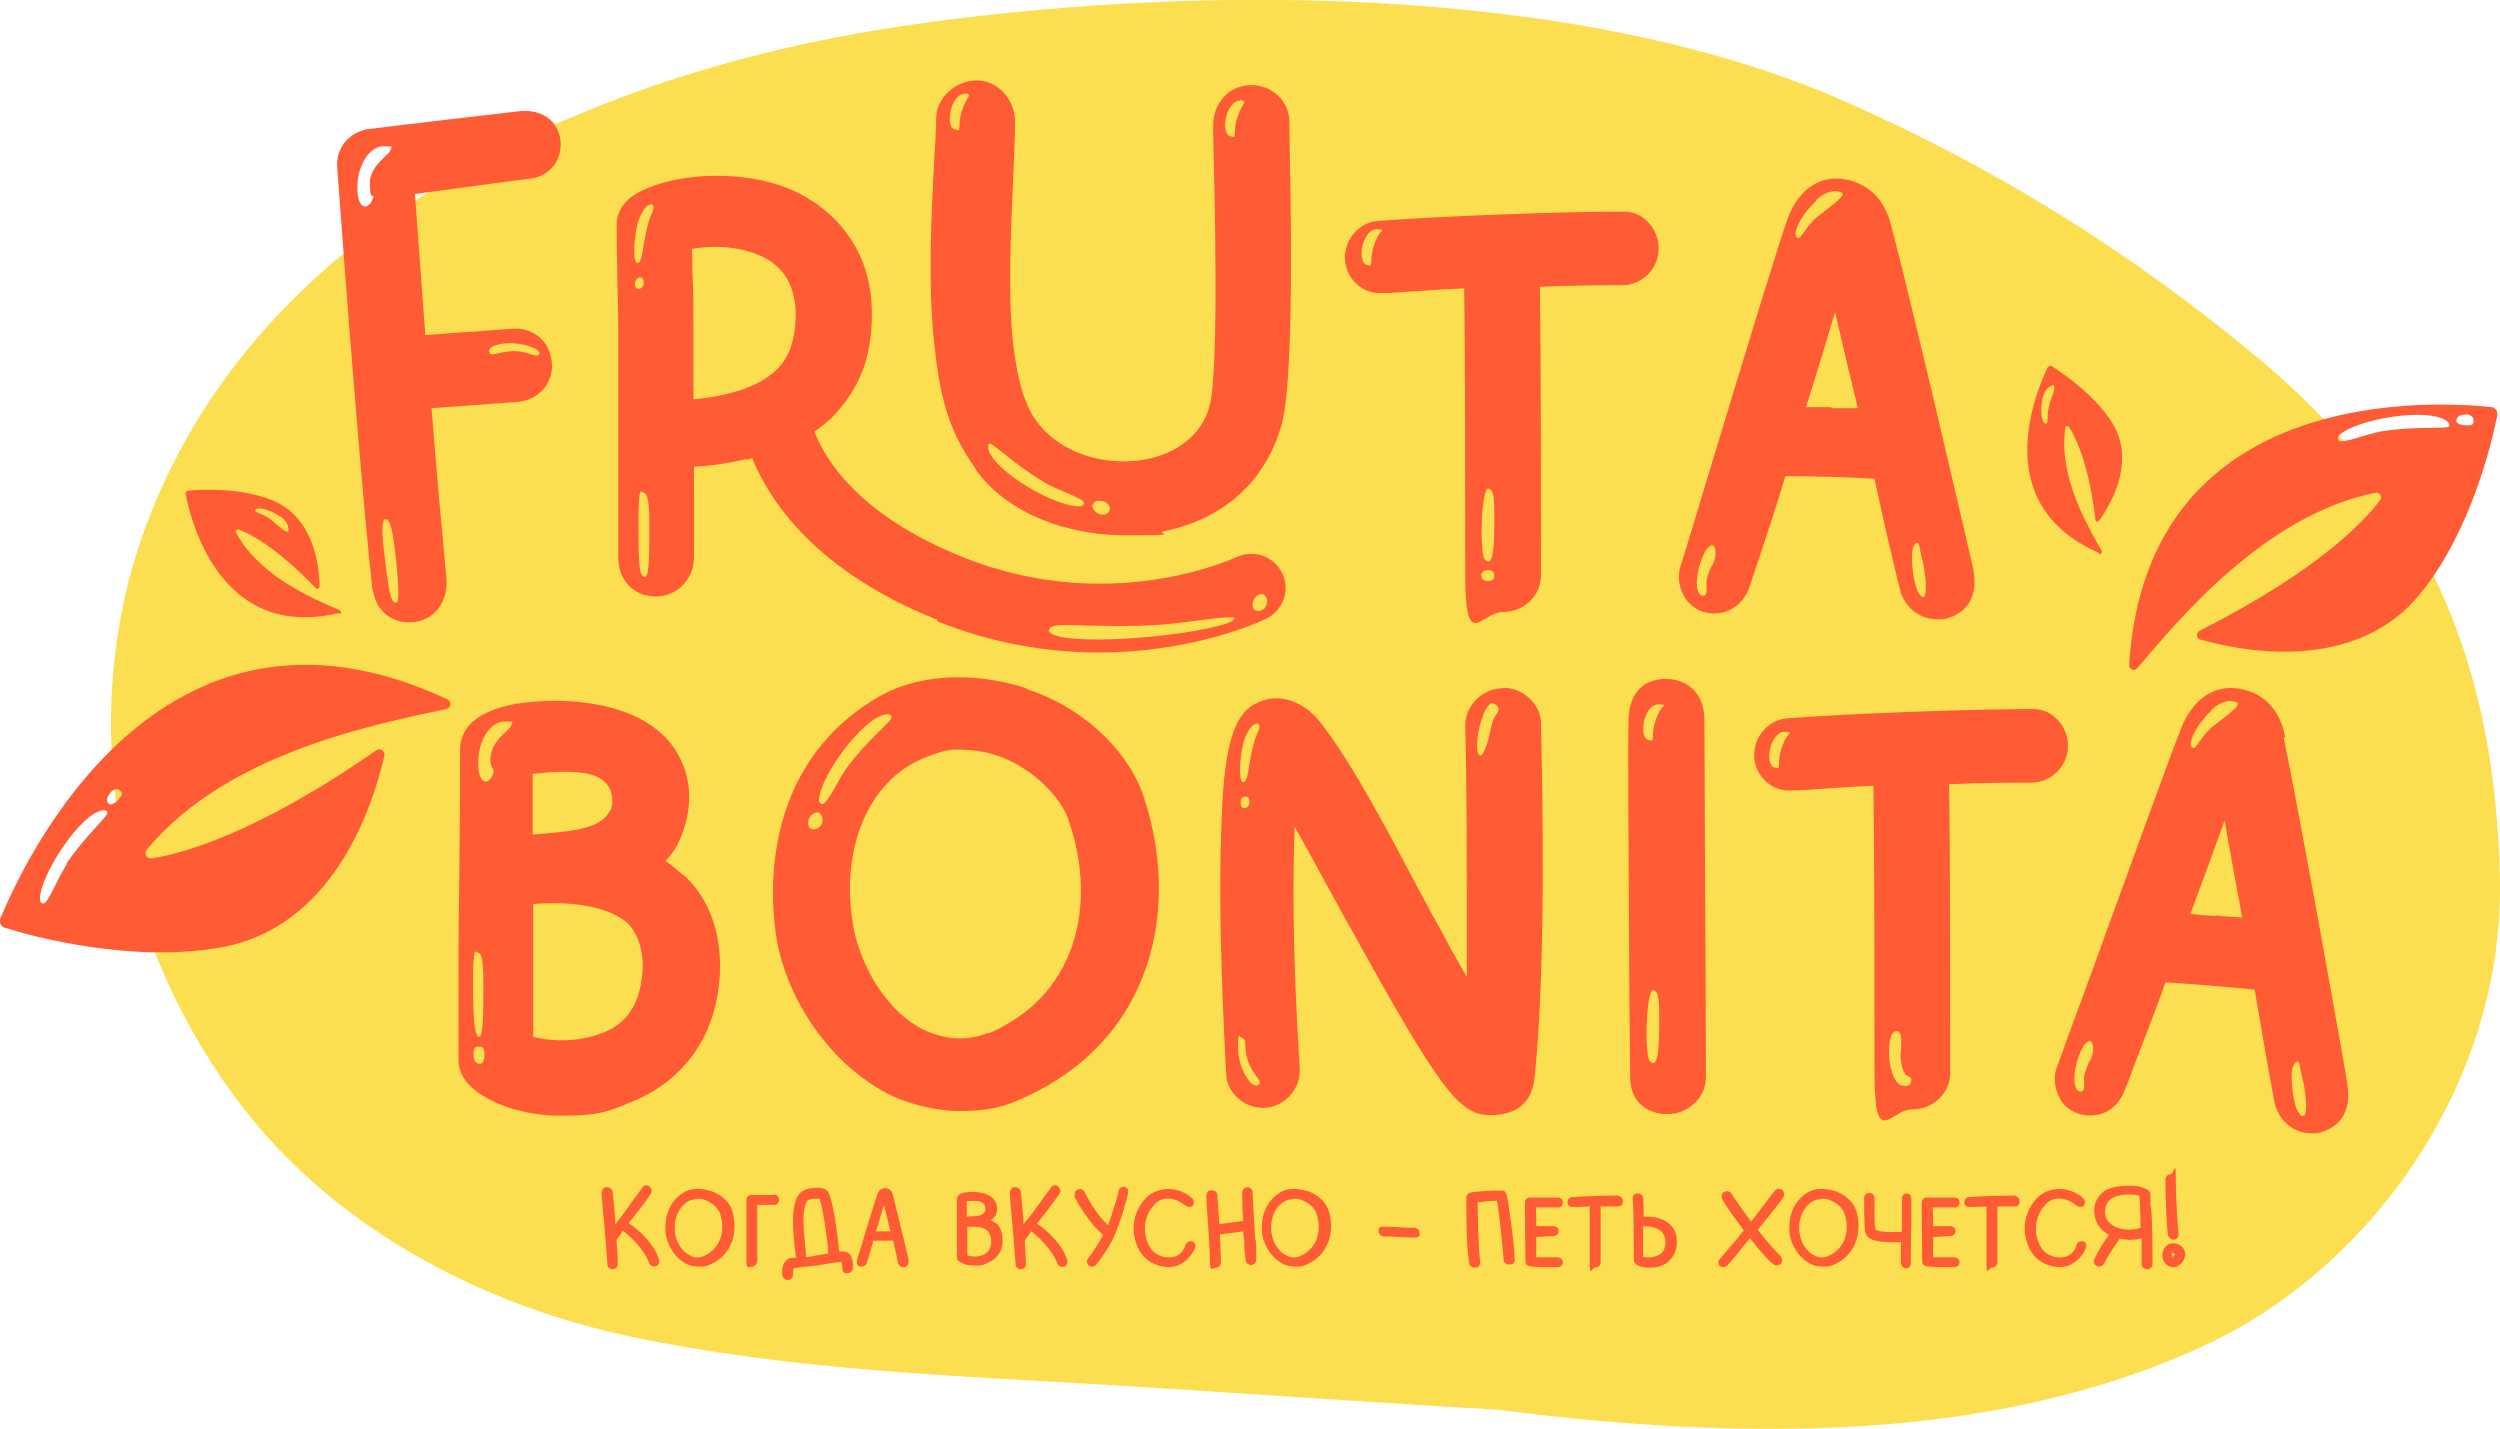
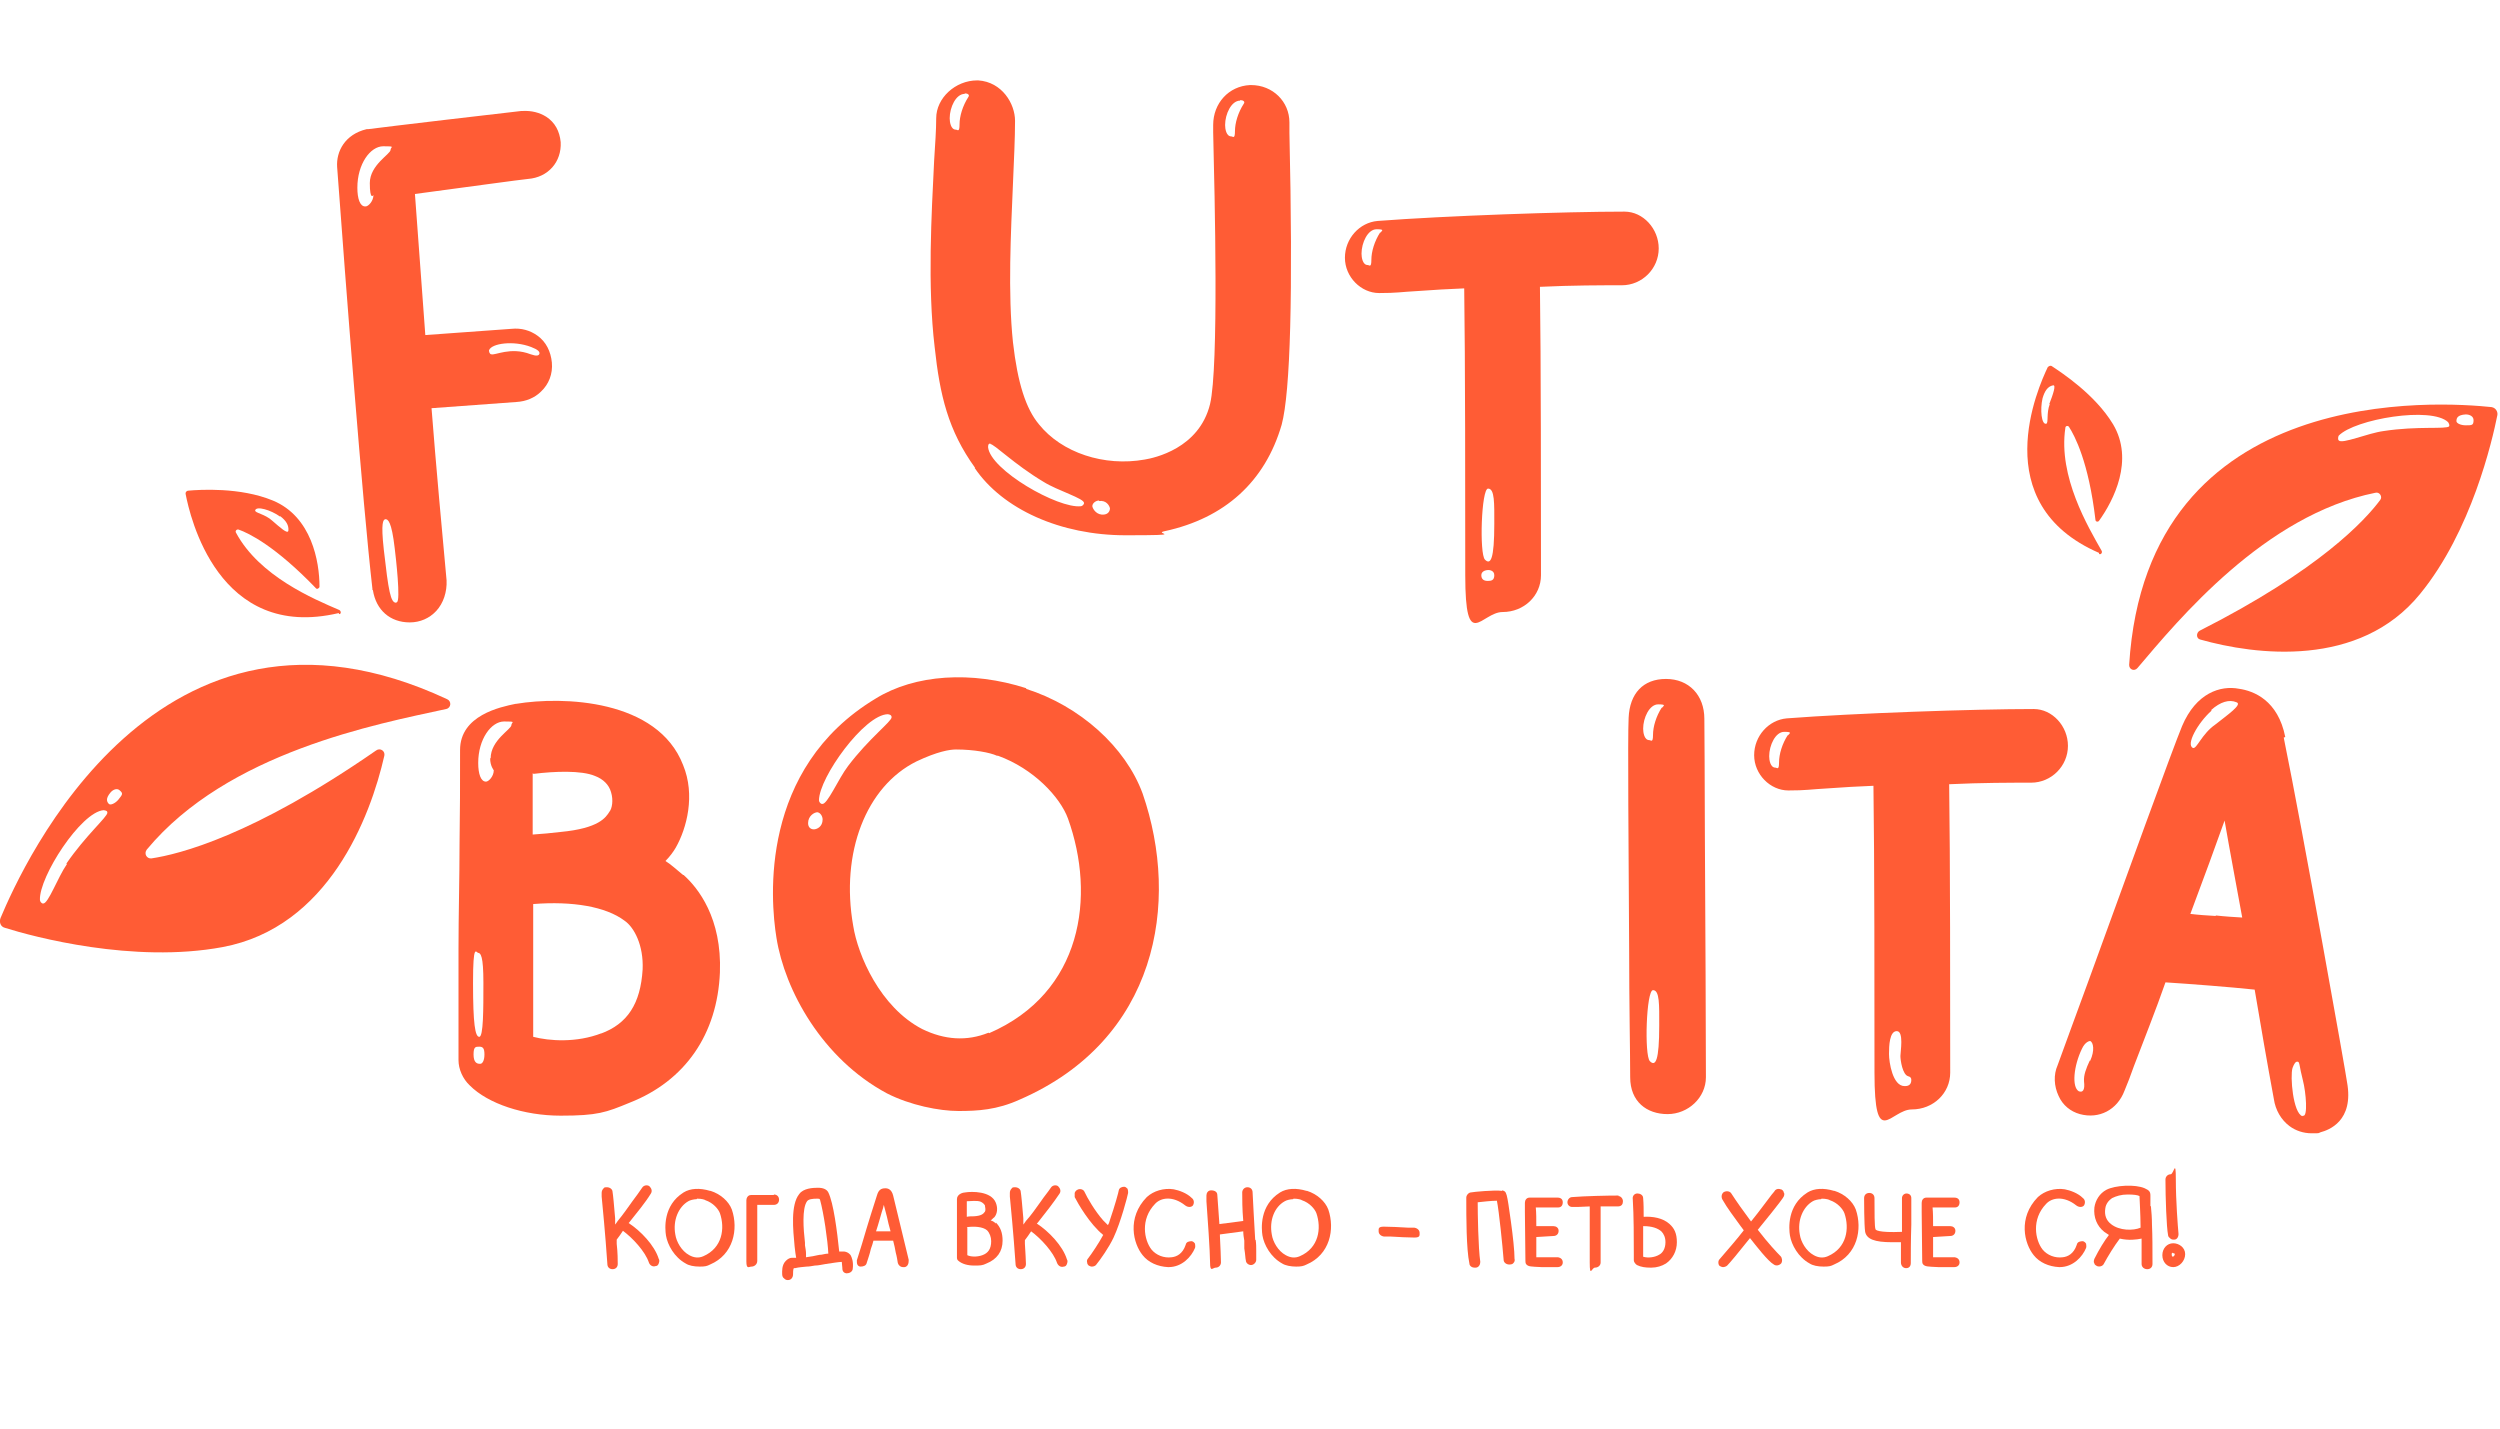
<svg xmlns="http://www.w3.org/2000/svg" version="1.1" viewBox="0 0 482 275.5">
  <defs>
    <style>
      .cls-1 {
        fill: #ff5c35;
      }

      .cls-2 {
        fill: #fcdf51;
      }
    </style>
  </defs>
  <g>
    <g id="Layer_1">
      <g>
-         <path class="cls-2" d="M47.6,214.5c18.3,23.1,46.1,37.3,74,43.2,30.8,6.5,62.1,7.5,93.4,9.4,24.6,1.5,49.2,3.3,73.9,4.7,11.4,1.5,22.9,2.6,34.3,3.2,34.2,1.8,69.3-.9,100.8-15.1,33.7-15.2,58.8-51.8,58-90.3-.9-44.3-16-75.1-46.8-100.7-24.5-20.4-50.4-36.5-79.4-49.3C303.5-3.5,228.4-3.2,172.8,5.2,114.7,14,48.9,42.4,27.5,103.2c-13.2,37.4-4.3,80.5,20.1,111.3ZM320.4,168c-.1,0-.3,0-.4,0,0,0,0,0-.1,0,7.4-3.8,4.7-.7.5,0Z" />
        <g>
          <g>
            <path class="cls-1" d="M121.3,235.7c1.5-1.9,3.1-3.8,4.2-5.6.3-.5.1-1-.3-1.4-.4-.3-1.1-.2-1.4.3-.6.9-1.2,1.7-1.8,2.5-1,1.4-1.9,2.7-2.9,3.9-.1.2-.3.4-.5.7,0-.3,0-.6,0-.8v-.4c-.2-2.4-.4-4.6-.5-5.1,0-.5-.5-.9-1.1-.9s-.5.1-.7.3c-.2.2-.3.5-.3.8v.7c.7,7.2,1,11.5,1.1,13,0,.6.4,1,1,1s1-.4,1-1,0-2.2-.2-3.9v-.8c.3-.4.9-1.2,1.2-1.7,1.9,1.4,4.3,4,5,6.1.2.6.8.9,1.3.7.3,0,.5-.2.6-.5.1-.3.2-.6,0-.9-.8-2.6-3.5-5.4-5.8-6.9Z" />
            <path class="cls-1" d="M136.9,229.6c-2-.6-3.8-.5-5.1.3-4,2.5-3.6,7-3.4,8.3.3,1.8,1.6,4.2,3.8,5.4.6.4,1.6.6,2.7.6s1.4-.1,2-.4c4.5-1.9,5.5-6.8,4.2-10.6-.6-1.6-2.2-3-4.1-3.6ZM134.4,231.1c.9,0,1.5.2,1.6.3,1.5.5,2.5,1.7,2.8,2.5,1,2.9.5,6.7-3.2,8.3-.9.4-1.8.3-2.7-.2-1.5-.8-2.5-2.6-2.7-4-.5-2.7.6-5.3,2.5-6.4.3-.2,1.1-.4,1.6-.4Z" />
            <path class="cls-1" d="M149.2,230.4c-.2,0-3.9,0-4.4,0-.7,0-.9.7-.9,1,0,2.2,0,10.2,0,11.8s.5,1,1,1,1.1-.4,1.1-1.1c0-5.1,0-8.9,0-10.8h3.2c.6,0,1-.4,1-1s-.4-1-1-1Z" />
            <path class="cls-1" d="M162.6,241.3c-.2,0-.5,0-.8,0h0c-.4-3.9-1.1-9.4-2.1-11.4-.3-.6-1-.9-2-.9s-2.8.1-3.6,1.2c-1.7,2.1-1.2,6.9-.9,10.1.1.9.2,1.7.3,2.2,0,0-.2,0-.3,0-.2,0-.3,0-.5,0-.4,0-.8.2-1.2.6-.8.8-.7,2-.7,2.5h0c0,.4.1.7.4.9.2.2.4.3.7.3s0,0,0,0c.7,0,1-.6,1-1.1,0-1,.1-1.2.2-1.2,0,0,.1,0,.2,0,.8-.2,1.4-.2,2.2-.3.5,0,1-.1,1.6-.2.7,0,1.4-.2,2.1-.3,1.3-.2,2.6-.4,3-.4,0,0,.1,0,.1,0,0,.4.1.8.1,1.1,0,.3,0,1,.8,1.1.6,0,1.1-.3,1.2-.8h0c.2-1.5-.2-2.3-.4-2.7,0,0-.4-.6-1.2-.7ZM155.4,242.3c0-.2,0-.4,0-.6,0-.5-.1-1-.2-1.6v-.5c-.3-2.6-.6-6.6.4-8,.3-.4,1-.5,2-.5.3,0,.4,0,.5.2.7,2.5,1.5,7.9,1.6,10.4-.4,0-.8.1-1.3.2-.5,0-1.1.2-1.7.3-.9.1-1.1.2-1.3.2Z" />
            <path class="cls-1" d="M172.2,230.5c-.3-1.2-1-1.4-1.5-1.4-.8,0-1.3.3-1.6,1.3-.3.9-1.8,5.6-2.9,9.4l-1,3.2c0,.3,0,.6.1.8.1.2.3.4.6.4.6,0,1.1-.2,1.2-.7.2-.7.6-1.7.8-2.7.2-.6.4-1.1.5-1.6.9,0,2.9,0,3.8,0,.2.8.4,1.6.5,2.3.2.7.3,1.4.4,2,.1.4.5.8,1,.8s.2,0,.3,0c.2,0,.5-.2.6-.4.2-.3.2-.8.2-1,0,0-2.2-9.1-3-12.4ZM171.7,237.4c-.4,0-.9,0-1.4,0-.5,0-1,0-1.4,0,.5-1.5.8-2.7,1.1-3.7.2-.5.3-1,.4-1.4.2.8.4,1.6.6,2.3.2.9.4,1.8.7,2.8Z" />
            <path class="cls-1" d="M192,235.9c-.3-.3-.6-.5-1-.6.3-.2.5-.5.7-.6.6-.7.7-1.8.3-2.8-.9-2.3-4.7-2.2-5.9-2-.4,0-1.6.3-1.6,1.3s0,2.2,0,3.4c0,1.3,0,2.5,0,3.8v4c0,.2,0,.5.3.7.7.6,1.8.9,3,.9s1.6,0,2.4-.4c2-.8,3.1-2.3,3.1-4.4,0-1.5-.4-2.6-1.3-3.5ZM186.4,236.6c1.4-.2,3.1-.1,3.9.6.5.5.8,1.3.8,2.1h0c0,1.5-.6,2.3-1.7,2.7-1.1.4-2.3.3-2.9,0v-5.3ZM189.9,232.5c0,.2.2.7,0,1.1-.3.4-.6.8-2.1.9-.4,0-1,0-1.4.1,0-.5,0-1,0-1.5,0-.5,0-1,0-1.5.7,0,2-.2,2.7.1.4.2.6.4.8.7Z" />
            <path class="cls-1" d="M200.1,235.7c1.5-1.9,3-3.8,4.2-5.6.3-.5.1-1-.3-1.4-.4-.3-1.1-.2-1.4.3-.6.9-1.3,1.7-1.9,2.6-1,1.4-1.9,2.7-2.9,3.8-.1.2-.3.4-.5.7,0-.3,0-.6,0-.8v-.4c-.2-2.4-.4-4.6-.5-5.1,0-.5-.5-.9-1.1-.9s-.5.1-.7.3c-.2.2-.3.5-.3.8v.7c.7,7.2,1,11.5,1.1,13,0,.6.4,1,1,1s1-.4,1-1-.1-2.2-.2-3.9v-.7c.3-.4.9-1.2,1.2-1.7,1.9,1.4,4.3,4,5,6.1.2.5.7.9,1.3.7.3,0,.5-.2.6-.5.1-.3.2-.6,0-.9-.8-2.6-3.5-5.4-5.8-6.9Z" />
-             <path class="cls-1" d="M216.8,228.8c-.5,0-1,.2-1.1.7,0,.2-.8,3.1-1.7,5.7-.1.4-.2.7-.4,1-.3-.3-.6-.6-.9-.9-1.6-1.8-3.1-4.4-3.6-5.5-.2-.5-.9-.7-1.4-.4-.2.1-.4.3-.5.6,0,.3,0,.5,0,.8.6,1.2,2.9,5.2,5.5,7.3-.8,1.5-2.2,3.6-2.9,4.5-.2.2-.3.5-.2.8,0,.3.2.5.3.6.2.1.4.2.6.2.3,0,.6-.1.8-.3.9-1.1,2.5-3.4,3.4-5.3,1.4-3,2.7-8,2.8-8.6,0-.3,0-.5-.1-.8-.2-.2-.4-.4-.7-.4Z" />
+             <path class="cls-1" d="M216.8,228.8c-.5,0-1,.2-1.1.7,0,.2-.8,3.1-1.7,5.7-.1.4-.2.7-.4,1-.3-.3-.6-.6-.9-.9-1.6-1.8-3.1-4.4-3.6-5.5-.2-.5-.9-.7-1.4-.4-.2.1-.4.3-.5.6,0,.3,0,.5,0,.8.6,1.2,2.9,5.2,5.5,7.3-.8,1.5-2.2,3.6-2.9,4.5-.2.2-.3.5-.2.8,0,.3.2.5.3.6.2.1.4.2.6.2.3,0,.6-.1.8-.3.9-1.1,2.5-3.4,3.4-5.3,1.4-3,2.7-8,2.8-8.6,0-.3,0-.5-.1-.8-.2-.2-.4-.4-.7-.4" />
            <path class="cls-1" d="M229.8,239.3c-.5,0-1.1.1-1.2.7-.6,1.8-1.8,2.3-2.7,2.4-1.5.2-3-.4-3.9-1.5-1.4-1.8-2.2-5.8.7-8.8,1.1-1.2,3.4-1.6,5.8.3.5.4,1.2.4,1.5,0,.3-.5.2-1.1-.2-1.4-1-1-2.5-1.5-3.5-1.7-1.9-.3-3.9.3-5.2,1.5-3.9,4-2.6,9-.8,11.2,1.1,1.4,2.9,2.2,4.9,2.3h0s0,0,.1,0c2.6,0,4.4-2,5.1-3.7.1-.3,0-.6,0-.8-.1-.2-.3-.4-.6-.5Z" />
            <path class="cls-1" d="M242,239c-.2-3.1-.4-7.3-.5-9.1,0-.6-.4-1-1-1s-1,.5-1,1c0,1.2,0,3.3.2,5.5l-4.6.6c-.2-2.8-.4-5.4-.4-5.6,0-.6-.5-.9-1.2-.9-.6,0-.9.5-.9,1s0,.4,0,1.1c.2,2.7.7,9.8.7,11.8s.5,1,1.1,1,1-.5,1-1c0-.9-.1-3-.2-5.1v-.3s4.5-.6,4.5-.6c0,.6.1,1.2.2,1.8v1.5c.2,1.2.2,2,.3,2.3,0,.5.5.9,1,.9s1-.5,1-1,0-.9,0-1.8c0-.6,0-1.3-.1-2Z" />
            <path class="cls-1" d="M251.9,229.6c-2-.6-3.8-.5-5.1.3-4,2.5-3.6,7-3.4,8.3.3,1.8,1.6,4.2,3.8,5.4.6.4,1.7.6,2.7.6s1.4-.1,2-.4c4.5-1.9,5.5-6.8,4.2-10.6-.6-1.6-2.2-3-4.1-3.6ZM249.4,231.1c.9,0,1.5.2,1.6.3,1.5.5,2.5,1.7,2.8,2.5,1,2.9.5,6.7-3.2,8.3-.9.4-1.8.3-2.7-.2-1.5-.8-2.5-2.6-2.7-4-.5-2.7.5-5.3,2.5-6.4.3-.2,1.1-.4,1.6-.4Z" />
            <path class="cls-1" d="M272.8,236.7h-1.2c-1.6-.1-3.7-.2-4.8-.2s-1,.4-1,.9.4.9,1,1h1.2c1.6.1,3.6.2,4.7.2s1-.4,1-.9-.4-.9-1-1Z" />
            <path class="cls-1" d="M289.6,229.6c-1.5-.2-5.6.2-6,.3-.4,0-.9.5-.9,1v.2c0,3.5,0,9.7.6,12.5,0,.4.4.8,1,.8s.1,0,.2,0c.6,0,.9-.6.9-1.1-.4-2.7-.5-9.4-.5-11.5.9-.1,2.7-.3,3.7-.3.4,1.9,1.1,8.8,1.3,11.4,0,.5.5.9,1.1.9s.7-.2.8-.3c.2-.2.3-.5.2-.8,0-1.5-.3-4.3-.7-7.2-.8-5.7-.8-5.8-1.7-6Z" />
            <path class="cls-1" d="M300.6,242.4c-.7,0-1.8,0-3.1,0s-.9,0-1.3,0c0-.9,0-2,0-3v-.9s3.3-.2,3.3-.2c.6,0,1-.4,1-1s-.5-.9-1-.9h-3.3c0-1.3,0-2.6-.1-3.6,1.1,0,3.9,0,4.3,0,.6,0,.9-.4.9-1s-.4-.9-1-.9h0c-.2,0-1.5,0-2.7,0-1.6,0-2.5,0-2.7,0-.6,0-.9.5-.9,1,0,.4,0,1,0,1.8,0,2.5.1,6.7.1,9.4,0,.2,0,.5.2.7.4.4.8.4,2.9.5h.2c1.2,0,2.4,0,2.9,0s1-.3,1-.9-.4-.9-.9-1Z" />
            <path class="cls-1" d="M312.1,230.5c-2.2,0-6.6.1-9,.3-.5,0-.9.5-.9,1s.4.9.9.9.6,0,1.1,0c.7,0,1.6-.1,2.3-.1,0,2.4,0,7.8,0,10.8s.4,1,1,1,1.1-.4,1.1-1c0-2.8,0-8.4,0-10.8,1.3,0,2.5,0,3.3,0s1-.5,1-1-.4-1-.9-1Z" />
            <path class="cls-1" d="M316.9,234.5c0-1.2,0-2.4-.1-3.5,0-.6-.6-.9-1.1-.9h0c-.6,0-1,.5-.9,1.1.2,3.2.2,7.6.2,10.6v1.2c0,.3.3.7.6.9.8.4,1.7.5,2.6.5,0,0,.2,0,.2,0,1,0,2-.3,2.8-.8,1.3-.9,2.1-2.4,2.1-4.1s-.5-2.7-1.4-3.5c-1.3-1.2-3.3-1.5-5-1.4ZM316.9,236.4c1.6,0,2.7.4,3.4,1,.5.5.8,1.2.8,2.1,0,1.3-.6,2.1-1.2,2.4-.8.5-2.1.7-3.1.4,0-1.7,0-4.3,0-5.9Z" />
            <path class="cls-1" d="M343.3,229.3c-.5-.2-1,0-1.2.4-.1.1-.3.4-.5.6-.8,1-2.2,3-4,5.2-1.5-2-2.9-4-3.8-5.4-.3-.5-1-.5-1.4-.3-.5.3-.6,1-.3,1.5.9,1.6,2.2,3.3,3.5,5.1l.6.8c-1.3,1.7-2.8,3.4-4.6,5.5-.2.2-.3.4-.3.7,0,.3.1.6.3.7.2.1.4.2.6.2s.6-.1.8-.3c.5-.5,2.1-2.4,4.4-5.3,1.1,1.4,3.5,4.5,4.6,5.1.4.3,1,.2,1.4-.2.3-.4.2-1.1-.1-1.4-.7-.7-2.4-2.5-4.4-5.1,4.5-5.5,4.9-6.2,5-6.4.1-.2.2-.6,0-.8,0-.3-.3-.5-.5-.6Z" />
            <path class="cls-1" d="M353.6,229.6c-2-.6-3.8-.5-5.1.3-4,2.5-3.6,7-3.4,8.3.3,1.8,1.6,4.2,3.8,5.4.6.4,1.6.6,2.7.6s1.4-.1,2-.4c4.5-1.9,5.5-6.8,4.2-10.6-.6-1.6-2.2-3-4.1-3.6ZM351.2,231.1c.9,0,1.5.2,1.6.3,1.5.5,2.5,1.7,2.8,2.5,1,2.9.5,6.7-3.2,8.3-.9.4-1.8.3-2.7-.2-1.5-.8-2.5-2.6-2.7-4-.5-2.7.6-5.3,2.5-6.4.3-.2,1.1-.4,1.6-.4Z" />
            <path class="cls-1" d="M367.6,230.1c-.5,0-.9.4-.9.9s0,.9,0,1.8c0,1.2,0,2.9,0,4.7-4.7.2-5.1-.4-5.1-.5-.2-.4-.2-3.4-.2-6,0-.6-.4-1-1-1s-1,.4-1,1c0,.2,0,5.2.2,6.5.3,1.4,1.8,2,5.2,2h.5c.4,0,.8,0,1.2,0,0,.9,0,1.8,0,2.5,0,.6,0,1,0,1.4,0,.6.4,1.1,1,1.1s.9-.4.9-1c0-1.3,0-4.5.1-7.4,0-3,0-4.8,0-5.1,0-.5-.3-.9-1-.9Z" />
            <path class="cls-1" d="M377.1,242.4c-.7,0-1.8,0-3.1,0s-.9,0-1.3,0c0-.9,0-2,0-3v-.9s3.3-.2,3.3-.2c.6,0,1-.4,1-1s-.5-.9-1-.9h-3.3c0-1.3,0-2.6-.1-3.6,1.1,0,3.9,0,4.3,0,.6,0,.9-.4.9-1s-.4-.9-1-.9h0c-.2,0-1.5,0-2.7,0-1.6,0-2.5,0-2.7,0-.6,0-.9.5-.9,1,0,.4,0,1,0,1.8,0,2.5.1,6.7.1,9.4,0,.2,0,.5.2.7.4.4.8.4,2.9.5h.2c1.2,0,2.4,0,2.9,0s1-.3,1-.9-.4-.9-.9-1Z" />
-             <path class="cls-1" d="M388.6,230.5c-2.2,0-6.6.1-9,.3-.5,0-.9.5-.9,1s.4.9.9.9.6,0,1.1,0c.7,0,1.6-.1,2.3-.1,0,2.4,0,7.8,0,10.8s.4,1,1,1,1.1-.4,1.1-1c0-2.8,0-8.4,0-10.8,1.3,0,2.5,0,3.3,0s1-.5,1-1-.4-1-.9-1Z" />
            <path class="cls-1" d="M401.6,239.3c-.5,0-1.1.1-1.2.7-.6,1.8-1.8,2.3-2.7,2.4-1.5.2-3-.4-3.9-1.5-1.4-1.8-2.2-5.8.7-8.8,1.1-1.2,3.4-1.6,5.8.3.5.4,1.2.4,1.5,0,.3-.5.2-1.1-.2-1.4-1-1-2.5-1.5-3.5-1.7-1.9-.3-3.9.3-5.2,1.5-3.9,4-2.6,9-.8,11.2,1.1,1.4,2.9,2.2,4.9,2.3h0s0,0,.1,0c2.6,0,4.4-2,5.1-3.7.1-.3,0-.6,0-.8-.1-.2-.3-.4-.6-.5Z" />
            <path class="cls-1" d="M414.6,232.5c0-.9,0-1.7,0-2,0-.7-.2-1-1.1-1.4-1.8-.8-5.7-.6-7.4.3-1.3.7-2.1,2-2.3,3.4-.2,1.9.5,3.6,1.9,4.7.3.2.6.4.9.6-.8,1-1.9,2.8-2.8,4.6-.1.3-.2.6,0,.9,0,.2.3.4.5.5.5.2,1.1,0,1.3-.4.8-1.5,2.1-3.6,3.1-4.9,1.7.4,3.2.2,4.2,0,0,1.3,0,3.7,0,4.6v.3c0,.6.5,1,1.1,1s1-.4,1-1c0-3,0-5.5-.1-7.6,0-1.3-.1-2.5-.2-3.5ZM412.7,236.7c-1.4.6-4.1.6-5.7-.7-.9-.7-1.3-1.7-1.1-3,.1-.9.7-1.6,1.3-2,.8-.4,1.8-.7,3-.7s1.9.1,2.3.3c0,0,0,0,0,.1h0c0,.4.2,3.6.2,5.8Z" />
            <path class="cls-1" d="M418.4,238.8c.2.1.4.2.6.2s.1,0,.2,0c.6,0,.9-.7.8-1.3-.1-1.1-.5-6.1-.5-10.3s-.4-1-1-1-1,.5-1,1c0,3.5.2,9.2.5,10.7,0,.3.2.5.5.7Z" />
            <path class="cls-1" d="M419,239.7c-1.2,0-2.1,1-2.1,2.3s.9,2.3,2.1,2.3,2.3-1.2,2.3-2.5-1.2-2.1-2.3-2.1ZM418.9,241.6c0,0,.4,0,.4.2,0,.3-.3.5-.4.5,0,0-.2-.1-.2-.4s.1-.4.1-.4Z" />
          </g>
          <path class="cls-1" d="M71.9,113.8c.6,3.8,3.3,6.2,7.1,6.2h0c2,0,3.8-.8,5.1-2.2,1.4-1.5,2.1-3.7,2-5.9-.7-7.5-2.1-22.8-2.9-33.2l16.4-1.2c1.8-.1,3.5-.8,4.7-2,1.5-1.4,2.3-3.4,2.1-5.6-.2-2.1-1.1-4-2.8-5.2-1.4-1-3.1-1.5-5-1.3l-16.6,1.2-2-27.2c9-1.2,20.6-2.8,21.8-2.9,3.9-.3,6.5-3.3,6.3-7.1-.2-2.1-1.1-3.8-2.8-4.9-1.3-.8-2.8-1.2-4.6-1.1h-.2c-1.1.1-27.4,3.2-29.5,3.5h-.3c-4.2,1-5.9,4.3-5.7,7.3,1.7,23.2,4.9,64.7,6.8,81.3v.2ZM94.3,67.5c.5-1.3,4.7-1.9,8.1-.6,1.3.5,1.7.9,1.6,1.3-.1.4-.6.5-1.7.1-3.9-1.5-6.9.3-7.6,0-.3,0-.5-.6-.4-.9ZM76.4,116.2c-1.1.1-1.5-2.3-2.4-10.2-.6-5.4-.1-5.8.3-5.9.5,0,1.2.4,1.8,5.6.2,1.6,1.2,10.3.4,10.4ZM70.4,39.8c-1,0-1.5-1.5-1.5-3.6,0-4.6,2.5-8,5-8s1.4.1,1.4.7c0,.8-4,2.9-4,6.4s.7,2.3.7,2.3c0,1.2-1,2.2-1.5,2.2Z" />
          <path class="cls-1" d="M187.9,90.2c5.4,8,16.6,13,29.1,13s5-.3,7.6-.8c11.5-2.5,19.3-9.5,22.5-20.5,1.7-6.3,2.2-25.3,1.5-56.3,0-1.1,0-1.8,0-2,0-4-3.2-7.2-7.4-7.2h-.2c-4.1.2-7.1,3.5-7.1,7.7v1.4c.3,12.4,1.1,45.2-.6,52.4-2.1,8.6-10.8,10.4-12.6,10.7-7.8,1.4-16-1.3-20.4-6.8-2.5-3-4.1-7.9-5-15.8-1-9.5-.4-21.2,0-30.6.2-4.7.4-8.8.4-12.1s-2.5-7.5-7.1-7.8h-.2c-4.2,0-7.9,3.4-7.9,7.3,0,2.3-.2,5-.4,8.2-.5,10.2-1.3,24.1.1,35.9,1,9.3,2.6,16.1,7.8,23.3ZM239.1,19.3c.6,0,1,.3.7.7-1.1,1.7-1.7,3.7-1.7,5.3s-.4,1-.7,1c-1,0-1.2-1.5-1.2-2.2,0-2.1,1.2-4.7,2.9-4.7ZM211.9,96.6c1.4-.2,2,.9,2.1,1.4,0,.5-.3,1.1-1.1,1.2-1.4.2-2.2-1-2.3-1.6,0-.6.7-1.1,1.3-1.1ZM190.9,85.6c.8,0,4.6,3.9,10.3,7.3,2.7,1.7,7.9,3.2,7.8,4.1,0,.3-.4.6-.6.6-4.4.5-17.5-7-17.9-11.4,0-.6.2-.7.5-.7ZM186,18c.6,0,1,.3.7.7-1.1,1.7-1.7,3.7-1.7,5.3s-.4,1-.7,1c-1,0-1.2-1.5-1.2-2.2,0-2.1,1.2-4.7,2.9-4.7Z" />
          <path class="cls-1" d="M319.8,47.9c0-3.8-3-7.1-6.6-7.1-11.4,0-34.6.8-47.6,1.8-3.5.3-6.3,3.4-6.3,7.1s3.1,6.8,6.6,6.8,4-.2,7.6-.4c2.8-.2,6-.4,8.8-.5.2,13.5.2,40.2.2,55.3s3.1,7.1,7.2,7.1,7.4-3.1,7.4-7.1c0-14.1,0-42-.2-55.6,6.3-.3,11.9-.3,15.8-.3s7.1-3.2,7.1-7.1ZM266.1,44.8c-1.1,1.7-1.7,3.7-1.7,5.3s-.4,1-.7,1c-1,0-1.2-1.5-1.2-2.2,0-2.1,1.2-4.7,2.9-4.7s1,.3.7.7ZM286.8,112c-.8,0-1.2-.4-1.2-1.1s.7-1,1.4-1c0,0,1.1,0,1.1,1s-.6,1.1-1.2,1.1ZM286.3,107.9c-1.1-1.1-.7-13.7.6-13.7s1.2,2.9,1.2,6.8c0,6.8-.7,8-1.8,6.9Z" />
-           <path class="cls-1" d="M344.2,91.8c4.7,0,12.5.2,17.2.5,1.5,7,3.1,14,4.8,20.9.4,2.1,1.6,3.9,3.3,5,1.2.8,2.5,1.2,4,1.2s1.4,0,2.2-.3h0c1.5-.4,6.4-2.4,4.6-10-.1-.5-11-47.8-15.7-65.7-1.8-7-6.6-8.5-9.4-8.9-3.6-.5-8.2,1.2-10.6,7.8-1.7,4.7-9.3,29.7-15.4,49.8-2,6.7-3.8,12.6-5.1,16.8-.7,1.8-.5,4,.5,5.9.9,1.7,2.5,2.9,4.3,3.3,3.7.8,7.1-1.2,8.4-4.9.5-1.5,1-3.1,1.6-4.8,1.7-5.1,3.7-11.2,5.3-16.5ZM368.7,105.9c.3-.8.6-1.3,1-1.2.4,0,.3.9,1,3.6.6,2.3,1,7.2,0,6.8-1.8-.6-2.4-7.7-1.9-9.3ZM353.1,78.5c-1.7,0-3.3,0-4.9,0,2.3-7.3,4.2-13.5,5.6-18.3,1.3,5.7,2.8,11.9,4.4,18.5-1.6,0-3.4,0-5.1,0ZM350.1,38.6c1.8-1.6,3.5-2.1,4.9-1.5,1.2.4-1.7,2.4-4.1,4.3-2.6,1.8-3.6,4.8-4.3,4.5-1.4-.6.9-4.8,3.6-7.2ZM330.1,108.9c-.7,1.5-1.2,2.8-1.1,4,.2,1.6-.2,2.2-1,1.9-1.4-.8-1-4.9.6-8.2.6-1.3,1.4-1.5,1.6-1.5.6.3.9,1.8,0,3.8Z" />
          <path class="cls-1" d="M131.7,168.7c-1.2-1-2.3-2-3.4-2.7.9-.9,1.6-1.9,2-2.6,2.1-3.7,3.8-10.1,1.4-15.9-4.9-12.7-23.2-13.3-32.2-11.8h-.1c-2.9.6-10.7,2.2-10.7,8.9s0,11.7-.1,18.2c0,6.6-.2,13.5-.2,20.1v21.5c0,1.7.8,3.6,2.2,4.9,3.5,3.5,10.4,5.8,17.5,5.8s8.7-.6,13.3-2.5c10.7-4.2,16.9-13.2,17.4-25.1h0c.4-10.5-4.2-16.3-7-18.8ZM92.1,183.7c.6,0,1.1.6,1.1,5.8s0,10.4-.8,10.4-1.2-2.5-1.2-10.4.6-5.8,1-5.8ZM92.5,205.1c-.6,0-1.2-.3-1.2-1.8s.4-1.5,1.1-1.5,1,.3,1,1.5-.4,1.8-.8,1.8ZM94.5,146.2c0,1.5.7,2.3.7,2.3,0,1.2-1,2.2-1.5,2.2-1,0-1.5-1.5-1.5-3.6,0-4.6,2.5-8,5-8s1.4.1,1.4.7c0,.8-4,2.9-4,6.4ZM102.9,149.2c4-.5,9.2-.7,11.8.4,1.6.6,2.7,1.7,3.1,3.1.5,1.6.2,3.2-.3,3.8-.7,1.1-2,3.2-9.4,3.9-1.7.2-3.7.4-5.4.5v-11.8ZM116,199.2c-4.9,1.9-10.1,1.5-13.2.7,0-1.8,0-3.7,0-5.7,0-3.7,0-7.7,0-11.8v-8.1c7.6-.6,14,.5,17.6,3.2,1.9,1.3,3.7,4.8,3.5,9.4-.4,6.6-2.9,10.5-8.1,12.4Z" />
          <path class="cls-1" d="M197.9,132.7c-10.6-3.4-21.5-2.7-29.1,2-22.4,13.5-20.3,38.7-19.1,46.1,1.6,10.1,8.8,23.3,21.3,30,4.5,2.3,10.1,3.4,13.8,3.4s7.4-.2,11.8-2.2c26.5-11.5,31-37.9,23.7-59-3.3-9-12.1-16.9-22.5-20.2ZM156.9,159.9c-.6,0-1.1-.4-1.1-1.2,0-1.4,1.2-2.1,1.8-2.1.6.1,1,.8,1,1.4,0,1.4-1.1,1.9-1.7,1.9ZM158.5,155c-.3,0-.6-.4-.6-.7,0-4.4,8.8-16.6,13.3-16.6.6.1.7.3.7.6,0,.8-4.4,4.1-8.4,9.4-1.9,2.5-4,7.5-5,7.3ZM190.6,199.1c-4.2,1.7-8.5,1.4-12.8-.7-8.1-4.2-12.4-14.2-13.3-19.9-2.5-14.1,2.5-26.9,12.2-31.7,4-1.9,6.4-2.3,7.6-2.3,3.5,0,6.6.6,7.9,1.2h.2c6.9,2.5,12,8,13.5,12.1,5.4,15,2.8,33.6-15.2,41.4Z" />
-           <path class="cls-1" d="M289.7,132.7c-2,0-3.9.9-5.3,2.4-1.3,1.4-2,3.3-1.9,5.2.3,9.3.3,27.1.3,47.6,0,.1,0,.3,0,.4-.2-.3-.4-.6-.6-1-1.4-2.4-2.8-4.9-4.1-7.4-1.5-2.7-2.9-5.3-4.2-7.7-6.6-12.5-13.4-25.4-19.4-33-3.4-4.3-7.9-5.2-10.8-4.2-4.9,1.5-7.7,5.8-8.2,24-.5,11.3-.2,27.4.9,47.9,0,3.6,3.3,6.7,7.1,6.7s7.1-3.3,7.1-7.1v-.2c-1.5-23.8-1.3-38.1-1-46.7,0,0,0-.1,0-.2,2.3,4,4.5,8.1,6.9,12.5,1.4,2.5,2.7,5,4.2,7.6,16.7,30.2,20.6,35.5,26.5,35.5s8.3-3,8.7-7.5c2.2-21.6,1.5-54.9,1.2-68.1,0-3.5-3.4-6.8-7.2-6.8ZM240.1,142.1c1-2.3,1.8-2.6,2.3-2.6s.6.8,0,1.9c-.6,1.2-1.2,4-1.5,5.8-.3,2.3-.6,3.6-1.2,3.6-1.1,0-.6-6.4.4-8.7ZM240.9,154.6c0,.7-.4,1.2-1,1.2s-.7-.6-.7-1.2.3-1,1-1,.7.7.7,1ZM242.2,209.3c-1.4,0-3.5-3.7-3.5-7.3s.3-1.9.7-1.9.7.4.7,1.5c0,4.1,2.8,6.4,2.8,7s-.4.7-.7.7ZM288.5,137.7c-1,1.2-1.2,4.1-1.8,5.7-.6,1.9-1.1,2.3-1.2,2.3-1.9-.3.3-10.4,2.3-10.1.6.1,1.7.8.7,2.1Z" />
          <path class="cls-1" d="M328.6,138.6c0-4.6-3-7.7-7.4-7.7s-7,2.8-7.2,7.5c-.2,3.8,0,25.5.1,44.6,0,10.3.2,20,.2,24.7s3.2,7.1,7.2,7.1,7.4-3.2,7.4-7.1c0-7.8-.1-29.4-.2-46.7,0-11.1-.1-20.2-.1-22.4ZM318.1,204.6c-1.1-1.1-.7-13.7.6-13.7s1.2,2.9,1.2,6.8c0,6.8-.7,8-1.8,6.9ZM320.4,136.4c-1.1,1.7-1.7,3.7-1.7,5.3s-.4,1-.7,1c-1,0-1.2-1.5-1.2-2.2,0-2.1,1.2-4.7,2.9-4.7s1,.3.7.7Z" />
          <path class="cls-1" d="M398.7,143.8c0-3.8-3-7.1-6.6-7.1-11.4,0-34.6.8-47.6,1.8-3.5.3-6.3,3.4-6.3,7.1s3.1,6.8,6.6,6.8,4-.2,7.6-.4c2.8-.2,6-.4,8.8-.5.2,13.5.2,40.2.2,55.3s3.1,7.1,7.2,7.1,7.4-3.1,7.4-7.1c0-14.1,0-42-.2-55.6,6.3-.3,11.9-.3,15.8-.3s7.1-3.2,7.1-7.1ZM344.7,141.7c-1.1,1.7-1.7,3.7-1.7,5.3s-.4,1-.7,1c-1,0-1.2-1.5-1.2-2.2,0-2.1,1.2-4.7,2.9-4.7s1,.3.7.7ZM367.2,209.4c-2.3,0-3-4.6-3-6.2s.1-4.4,1.5-4.4.7,4,.7,4.8.4,3.6,1.5,3.9c.4.1.6.3.6.7,0,.8-.4,1.2-1.2,1.2Z" />
          <path class="cls-1" d="M440.6,142.1c-1.4-7.1-6.1-8.9-8.9-9.3-3.6-.7-8.3.8-11,7.2-1.9,4.6-10.8,29.2-18,49-2.4,6.5-4.5,12.3-6,16.4-.8,1.8-.7,4,.2,5.9.8,1.8,2.3,3,4.1,3.5,3.7,1,7.2-.8,8.6-4.5.6-1.4,1.2-3,1.8-4.7,1.9-5,4.3-11,6.1-16.2,4.7.3,12.5.9,17.2,1.4,1.2,7.1,2.4,14.1,3.7,21.1.3,2.1,1.4,4,3,5.2,1.2.9,2.7,1.4,4.3,1.4s1.2,0,1.7-.2h0c1.5-.4,6.5-2.1,5.1-9.7,0-.5-8.5-48.3-12.2-66.4ZM402.9,204.5c-.7,1.5-1.2,2.8-1.1,4,.2,1.6-.2,2.2-1,1.9-1.4-.8-1-4.9.6-8.2.6-1.3,1.4-1.5,1.6-1.5.6.3.9,1.8,0,3.8ZM426.3,136.9c1.8-1.6,3.5-2.1,4.9-1.5,1.2.4-1.7,2.4-4.1,4.3-2.6,1.8-3.6,4.8-4.3,4.5-1.4-.6.9-4.8,3.6-7.2ZM427.2,176.6c-1.7-.1-3.3-.2-4.9-.4,2.7-7.2,4.9-13.2,6.6-18,1,5.8,2.2,12.1,3.4,18.7-1.6-.1-3.4-.2-5.1-.4ZM443.9,215.2c-1.8-.6-2.4-7.7-1.9-9.3.3-.8.6-1.3,1-1.2.4,0,.3.9,1,3.6.6,2.3,1,7.2,0,6.8Z" />
-           <path class="cls-1" d="M180.7,119.8c11.3,4.5,22,6,31.2,6,18.5,0,31.4-6.1,32.2-6.5,3.3-1.6,4.7-5.5,3.1-8.8-1.6-3.3-5.5-4.6-8.8-3.1-.2.1-24.3,11.5-52.8,0-20.2-8.1-26.6-19-28.6-24.2.9-.6,1.9-1.3,2.7-2.1,0,0,.2-.2.3-.2,2.4-2.4,4.3-5,5.6-7.8.1-.2.2-.5.3-.7,0,0,0,0,0,0,.1-.3.3-.6.4-.9,1.2-3.2,1.8-6.8,1.8-11,0-13-7.8-19.6-12.4-22.3-9.5-5.9-25.6-5.3-33.1-.8-2.3,1.3-3.7,3.5-3.7,5.8s0,5.1.1,8c0,3.6.2,7.7.2,11.7v44.6c0,4.4,3,7.5,7.2,7.5s7.4-3.4,7.4-7.5v-17.5c3.4-.2,6.8-.7,10.1-1.5,0,0,0,.1.1.1.3,0,.7-.2,1-.3,3.3,8.1,12.1,21.8,35.7,31.2ZM243.3,114.5c.6.1,1,.8,1,1.4,0,1.4-1.1,1.9-1.7,1.9s-1.1-.4-1.1-1.2c0-1.4,1.2-2.1,1.8-2.1ZM203.2,120.7c1.6-.6,8.9.4,19.8-.2,5.2-.3,15-2.1,15-1.3,0,.2-.6.7-1.2.9-8.3,2.9-33.4,4.7-34.6,1.5.1-.5.3-.7.9-.9ZM122.4,54.5c0-.1.3-1,1-1s.7.7.7,1c0,.7-.4,1.2-1,1.2s-.7-.6-.7-1.2ZM124.3,111.2c-1.1,0-1.2-2.5-1.2-10.4s.6-5.8,1-5.8,1.1.6,1.1,5.8,0,10.4-.8,10.4ZM125.6,41.3c-.6,1.2-1.2,4-1.5,5.8-.3,2.3-.6,3.6-1.2,3.6-1.1,0-.6-6.4.4-8.7,1-2.3,1.8-2.6,2.3-2.6s.6.8,0,1.9ZM149.8,71.2c-4,4-11,5.3-16.1,5.8v-13.9c0-3.7,0-7.3-.2-10.4,0-1.6,0-3.2-.1-4.7,4.4-.8,10-.5,14.2,1.8,3.7,2,5.6,5.5,5.8,10.2.1,5-1.1,8.8-3.6,11.2Z" />
          <path class="cls-1" d="M480.5,78.5c-9.6-1-66.6-5.3-70,49.7,0,.9,1,1.3,1.6.6,7.9-9.3,24.5-29.5,45.9-33.8.8-.2,1.4.8.9,1.4-2.9,3.9-11.7,13.5-34.8,25.2-.7.4-.7,1.5.1,1.7,10.6,3,30.7,5.6,42.4-8.8,9.9-12.1,13.9-29.5,14.9-34.5.1-.7-.4-1.4-1.1-1.5ZM472.2,82.2c-.6.6-6.1-.1-12.6.9-3.1.4-8.1,2.6-8.7,1.8-.2-.2-.1-.7,0-.9,3.1-3.2,17.9-5.7,21.1-2.6.3.5.3.7.1.9ZM475.4,82c-1,0-1.8-.4-1.8-.8,0-.6.2-1.2,1.8-1.3.8,0,1.5.4,1.5,1.1,0,1-.3,1-1.5,1Z" />
          <path class="cls-1" d="M86.2,134.8C30.4,108.8,4.3,167,.1,177c-.3.8,0,1.7.9,1.9,5.4,1.7,24.7,6.9,41.9,3.7,20.4-3.8,28.5-25,31.2-36.9.2-.9-.8-1.6-1.6-1-23.8,16.5-38,20-43.3,20.8-.9.1-1.5-.9-.9-1.7,15.6-18.8,44.4-24.2,57.7-27.1,1-.2,1.1-1.5.2-1.9ZM12.9,166.6c-1.8,2.6-3.6,7.7-4.6,7.6-.3,0-.6-.4-.6-.7-.2-4.4,7.9-17,12.3-17.3.6.1.7.2.7.5,0,.8-4.2,4.4-7.9,9.8ZM22.8,154.2c-.6.7-1.5,1.1-1.8.8-.4-.4-.7-1,.3-2.2.5-.6,1.3-.9,1.8-.4.7.6.5.8-.3,1.8Z" />
          <path class="cls-1" d="M65.4,118.4c.4,0,.4-.6,0-.8-4.9-2.1-15.4-6.5-19.9-14.9-.2-.3.1-.7.5-.6,2,.7,7.1,3.2,14.9,11.3.2.3.7,0,.7-.3,0-4.8-1.5-13.5-9-16.6-6.3-2.6-14.1-2.1-16.3-1.9-.3,0-.6.3-.5.7.8,4.1,6.2,28.4,29.5,22.9ZM54,99.5c1.2.9,1.7,1.8,1.6,2.8-.1.8-1.7-.7-3.1-1.9-1.4-1.3-3.4-1.5-3.3-2,.2-.9,3-.1,4.8,1.2Z" />
          <path class="cls-1" d="M404.7,106.8c.3.2.7-.2.5-.6-2.6-4.6-8.4-14.3-7-23.7,0-.4.5-.5.7-.2,1.1,1.7,3.8,6.8,5.1,17.9,0,.4.5.5.7.2,2.8-3.9,6.8-11.7,2.7-18.6-3.5-5.8-10-10-11.8-11.2-.3-.2-.6,0-.8.2-1.8,3.8-12,26.3,9.9,35.8ZM395.2,77.9c-.7,1.8-.2,3.7-.7,3.8-.9.2-1.2-2.7-.7-4.9.4-1.4,1-2.3,2-2.5.7-.2,0,1.8-.7,3.6Z" />
        </g>
      </g>
    </g>
  </g>
</svg>